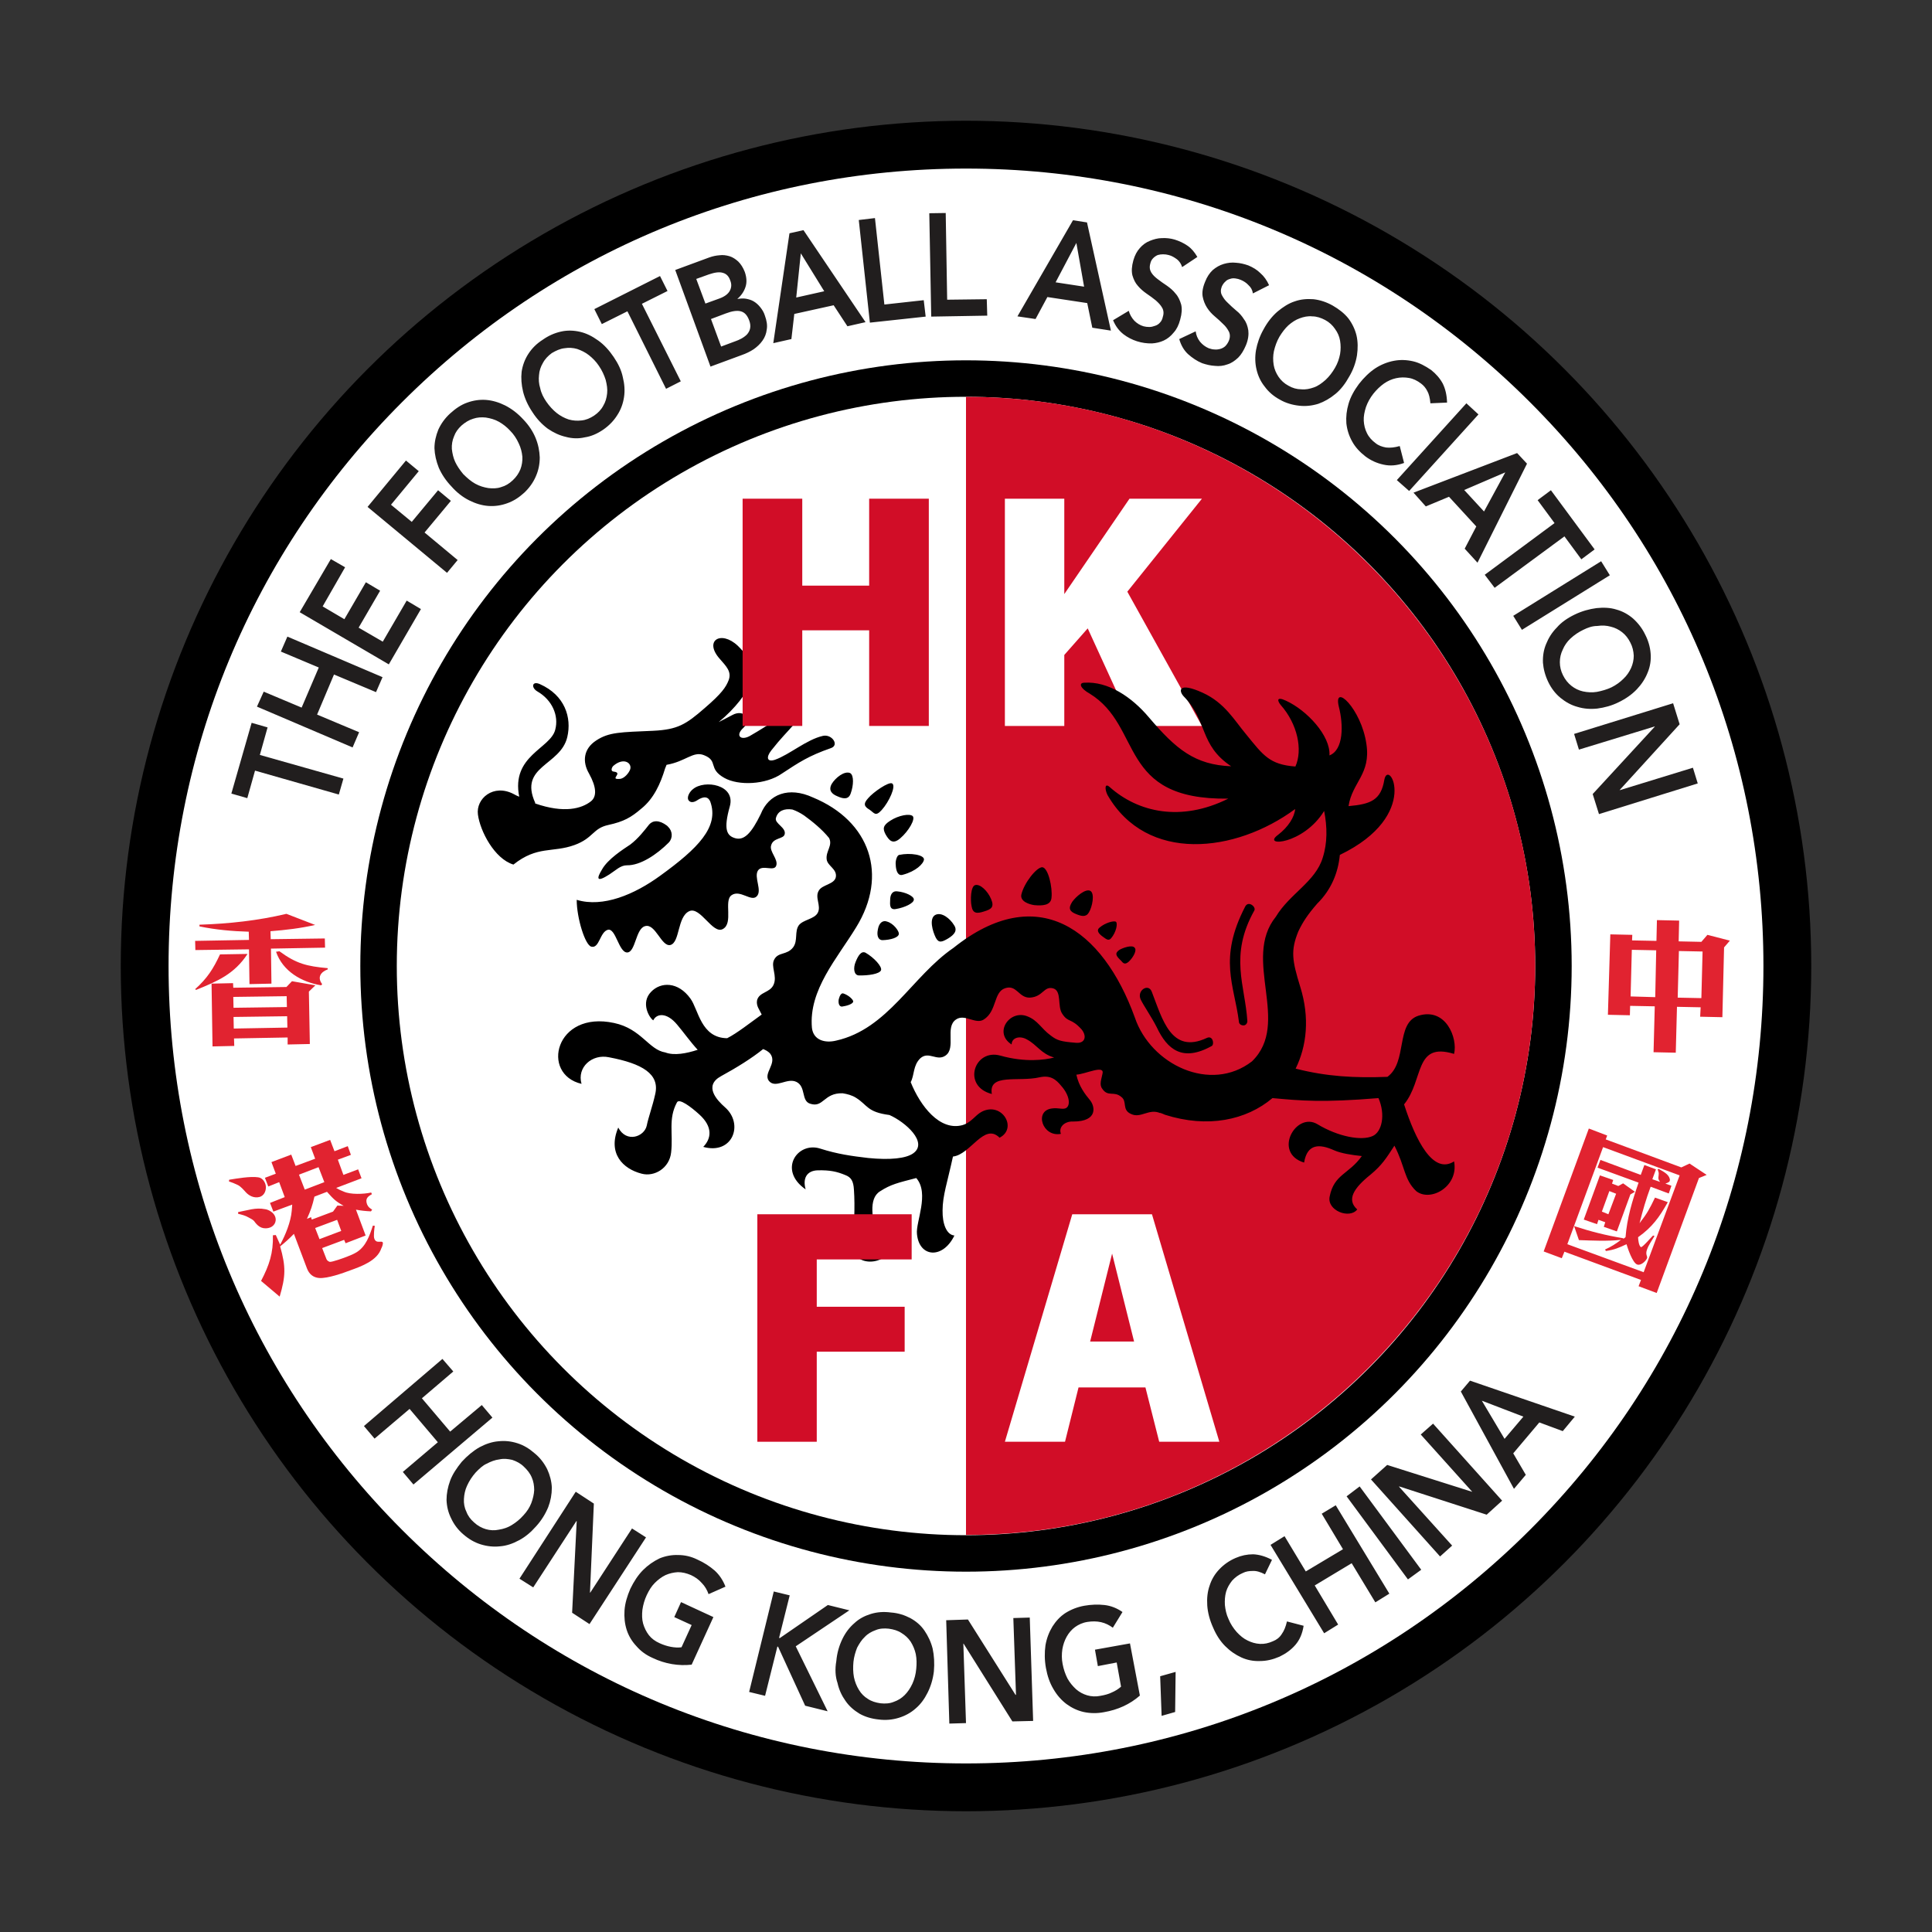
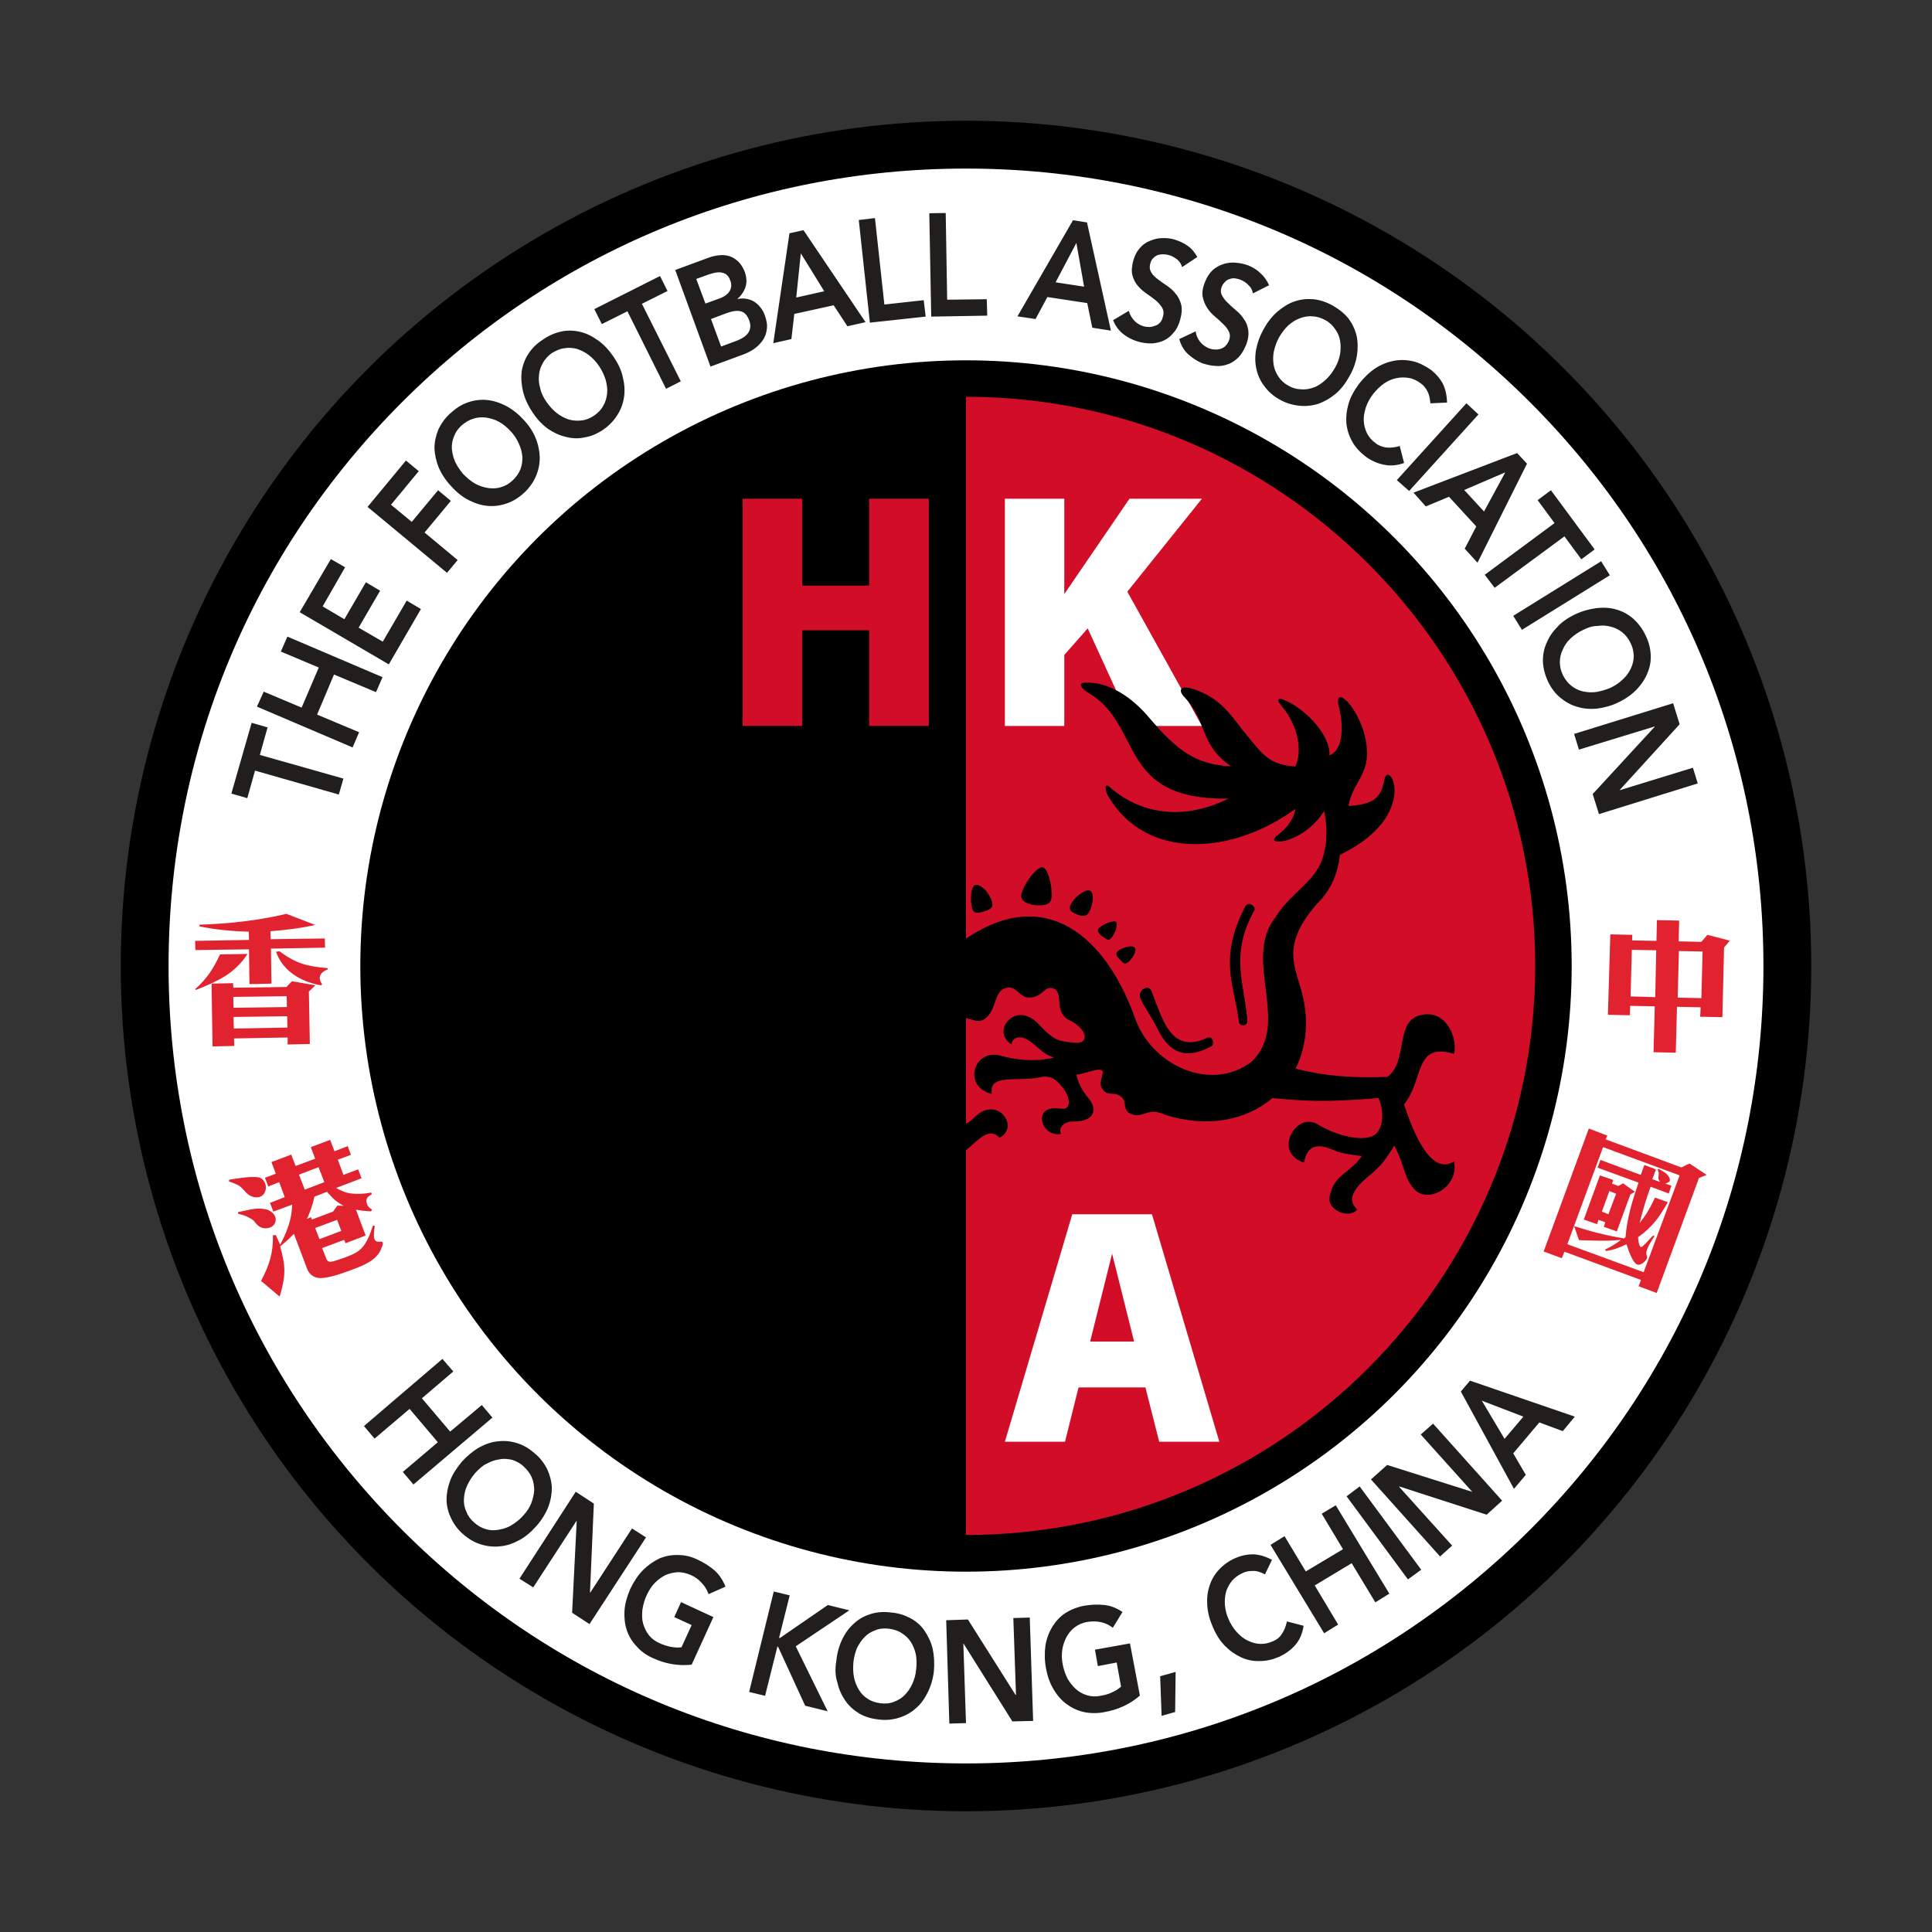
<svg xmlns="http://www.w3.org/2000/svg" version="1.1" x="0px" y="0px" viewBox="0 0 800 800" style="enable-background:new 0 0 800 800;" xml:space="preserve">
  <rect x="0" y="0" width="800" height="800" fill="#333333" stroke="none" />
  <style type="text/css">
	.st0{fill:#FFFFFF;}
	.st1{fill:#D10D27;}
	.st2{fill:#211E1E;}
	.st3{fill:#E12330;}
</style>
  <g>
    <g>
      <circle cx="400" cy="400" r="350" />
      <path class="st0" d="M400,730.2c-88.2,0-171.1-34.3-233.5-96.7C104.2,571.1,69.8,488.2,69.8,400c0-88.2,34.3-171.1,96.7-233.5    S311.8,69.8,400,69.8c88.2,0,171.1,34.3,233.5,96.7c62.4,62.4,96.7,145.3,96.7,233.5c0,88.2-34.3,171.1-96.7,233.5    C571.1,695.8,488.2,730.2,400,730.2z" />
      <circle cx="400" cy="400" r="250.8" />
-       <circle class="st0" cx="400" cy="400" r="235.7" />
      <path class="st1" d="M400,164.3v471.3c129.9,0,235.7-105.7,235.7-235.7C635.7,270.1,529.9,164.3,400,164.3z" />
    </g>
    <g>
      <path class="st2" d="M692.8,291.2l2.7,8.7l-24.8,27.2v0.1l30.3-9.3l2,6.5l-40.9,12.7l-2.6-8.3l25.7-27.9v-0.1l-31.4,9.6l-2-6.5    L692.8,291.2z M655.6,260.8c-1.9,0.9-3.7,2.1-5.3,3.6c-1.4,1.3-2.5,2.9-3.2,4.6c-0.8,1.6-1.2,3.4-1.2,5.2c0,1.8,0.4,3.6,1.3,5.4    c0.9,1.8,2,3.2,3.5,4.4c1.4,1.1,3,1.9,4.8,2.3c1.9,0.4,3.8,0.5,5.7,0.2c2.1-0.4,4.2-1,6.1-1.9c1.8-0.9,3.5-2.1,4.9-3.5    c1.4-1.3,2.4-2.8,3.2-4.5c0.7-1.6,1.1-3.3,1.1-5.1c-0.1-1.9-0.5-3.7-1.4-5.4c-0.9-1.8-2-3.2-3.4-4.3c-1.4-1.1-3-1.9-4.7-2.3    c-1.8-0.5-3.6-0.6-5.6-0.3C659.3,259.2,657.4,259.9,655.6,260.8 M652,254.5c3.1-1.5,6.1-2.3,9.1-2.7c2.9-0.3,5.7-0.2,8.2,0.6    c2.6,0.7,4.9,2,6.9,3.7c2.1,1.9,3.8,4.1,5,6.6c1.3,2.5,2.1,5.2,2.3,8c0.2,2.6-0.2,5.3-1.2,7.7c-1,2.6-2.6,5-4.5,7    c-2,2.1-4.5,3.9-7.6,5.4c-2.8,1.4-5.8,2.2-8.8,2.6c-2.9,0.3-5.6,0.1-8.2-0.7c-2.6-0.7-4.9-2-7-3.7c-2.2-1.8-3.9-4.1-5.1-6.6    c-1.3-2.7-2-5.4-2.2-8c-0.1-2.8,0.3-5.3,1.3-7.7c1-2.5,2.4-4.8,4.5-6.9C646.4,257.8,648.9,256,652,254.5 M663,232.4l3.6,5.8    l-36.4,22.6l-3.6-5.8L663,232.4z M643.7,216.6l-7-9.5l5.5-4.1l18.1,24.5l-5.5,4.1l-7-9.5l-28.9,21.3l-4.1-5.4L643.7,216.6z     M614.5,211.8l8.8-16.2l-17,7.3L614.5,211.8z M628.2,187.6l4.1,4.4l-20.5,41l-5.3-5.8l4.8-9.2l-11.3-12.3l-9.6,4l-5.1-5.7    L628.2,187.6z M607.2,167l5,4.6l-28.7,31.7l-5.1-4.5L607.2,167z M592.3,167c-0.2-2.2-0.6-3.9-1.3-5.1c-0.6-1.2-1.5-2.3-2.6-3.1    c-1.6-1.2-3.2-2-5-2.3c-1.7-0.3-3.5-0.3-5.3,0.1c-1.8,0.4-3.4,1.1-5,2.2c-1.7,1.2-3.1,2.6-4.4,4.2c-1.4,1.8-2.4,3.6-3.1,5.6    c-0.6,1.9-1,3.8-0.9,5.6s0.5,3.5,1.3,5.1c0.8,1.7,2.1,3.1,3.6,4.2c1.2,1,2.7,1.5,4.3,1.8c1.7,0.2,3.6,0,5.7-0.6l1.8,7    c-3,1.1-5.8,1.3-8.5,0.7c-2.8-0.6-5.2-1.7-7.5-3.4c-2.3-1.8-4.2-3.8-5.5-6.2c-1.3-2.3-2.1-4.8-2.4-7.5c-0.2-2.7,0.1-5.4,0.9-8.1    c0.8-2.8,2.3-5.5,4.3-8.2c2.1-2.7,4.4-4.9,6.8-6.5c2.3-1.5,5-2.6,7.7-3.1c2.6-0.5,5.3-0.4,7.9,0.2c2.6,0.6,5,1.9,7.5,3.6    c2,1.6,3.6,3.4,4.8,5.6c1.1,2.2,1.7,4.8,1.8,7.9L592.3,167z M529.8,139.4c-1.1,1.9-1.8,3.9-2.3,6c-0.4,1.9-0.4,3.8-0.1,5.7    c0.3,1.8,1,3.4,2,4.9s2.4,2.8,4.1,3.7c1.7,1,3.5,1.5,5.3,1.5c1.8,0.2,3.6-0.2,5.3-0.8s3.2-1.7,4.8-3.1c1.5-1.4,2.8-3.1,3.9-5    s1.7-3.7,2.1-5.7c0.3-1.8,0.3-3.7,0-5.5s-1-3.4-2.1-4.9c-1-1.5-2.4-2.8-4.1-3.7c-1.7-0.9-3.5-1.5-5.3-1.5    c-1.8-0.2-3.6,0.2-5.2,0.8c-1.7,0.6-3.2,1.6-4.7,2.9C532.1,136,530.9,137.6,529.8,139.4 M523.2,136.4c1.6-3,3.6-5.5,5.8-7.4    c2.3-1.9,4.6-3.4,7.1-4.2c2.5-0.9,5.1-1.1,7.8-0.9c2.7,0.3,5.4,1.2,7.9,2.6c2.6,1.5,4.8,3.2,6.5,5.3c1.6,2.1,2.8,4.6,3.4,7.1    c0.6,2.6,0.6,5.4,0.2,8.2c-0.5,3.1-1.6,6.1-3.2,8.8c-1.6,2.9-3.5,5.4-5.7,7.2c-2.3,1.9-4.6,3.2-7.1,4.1c-2.6,0.8-5.2,1.1-7.9,0.8    c-2.8-0.3-5.6-1.1-8-2.5c-2.6-1.4-4.7-3.2-6.3-5.4c-1.7-2.1-2.8-4.5-3.4-7.1c-0.6-2.5-0.7-5.3-0.2-8.1    C520.6,142.2,521.6,139.2,523.2,136.4 M518.8,121.5c-0.2-1.4-0.8-2.5-1.8-3.4c-0.9-1-2-1.7-3.2-2.2c-0.7-0.3-1.4-0.5-2.2-0.6    c-0.8-0.1-1.5-0.1-2.3,0.2c-0.7,0.2-1.4,0.5-1.9,1.1c-0.6,0.5-1.1,1.2-1.5,2.1c-0.5,1.3-0.5,2.5,0.1,3.6c0.6,1.1,1.3,2.1,2.4,3.1    c1.1,1.1,2.2,2.1,3.5,3.2c1.3,1,2.4,2.3,3.2,3.6c1,1.3,1.5,2.8,1.8,4.6c0.2,1.7,0,3.8-1,6.2c-0.9,2.1-1.9,3.8-3.2,5.1    c-1.4,1.3-2.8,2.3-4.5,2.8c-1.6,0.6-3.4,0.8-5.1,0.6c-1.8-0.1-3.5-0.5-5.3-1.1c-2.2-0.9-4.1-2.2-5.9-3.8c-1.7-1.6-2.9-3.7-3.6-6.2    l6.8-3.2c0.2,1.6,0.8,3,1.8,4.3c1,1.2,2.2,2.1,3.6,2.7c0.7,0.2,1.5,0.5,2.3,0.5c0.8,0.1,1.6,0,2.4-0.2c0.8-0.2,1.5-0.6,2.1-1.1    c0.6-0.6,1.1-1.3,1.5-2.2c0.6-1.4,0.6-2.7,0.1-3.8c-0.6-1.2-1.4-2.3-2.4-3.2c-1.1-1.1-2.3-2.2-3.5-3.2s-2.3-2.2-3.2-3.6    c-0.9-1.4-1.5-3-1.8-4.6c-0.3-1.7,0-3.7,1-6.1c0.8-2.1,1.9-3.7,3.2-4.9c1.3-1.1,2.8-2,4.5-2.5c1.7-0.5,3.4-0.7,5.1-0.5    c1.7,0.1,3.4,0.5,5.1,1.1c1.9,0.8,3.6,1.8,5,3.2c1.5,1.3,2.7,3,3.6,5L518.8,121.5z M489.5,110.6c-0.4-1.3-1.1-2.4-2.1-3.2    c-1.1-0.8-2.2-1.5-3.5-1.8c-0.7-0.2-1.5-0.3-2.3-0.3s-1.5,0.1-2.2,0.3c-0.7,0.3-1.3,0.7-1.9,1.3s-1,1.3-1.2,2.3    c-0.4,1.4-0.2,2.6,0.4,3.6s1.5,1.9,2.7,2.8c1.2,0.9,2.4,1.8,3.8,2.7c1.4,1,2.6,2,3.6,3.3c1.1,1.2,1.8,2.8,2.3,4.5    c0.4,1.7,0.3,3.7-0.4,6.2c-0.6,2.3-1.5,4.1-2.7,5.4c-1.2,1.5-2.6,2.6-4.1,3.3s-3.2,1.1-4.9,1.2c-4.2,0.1-8.4-1.2-11.8-3.8    c-1.9-1.5-3.3-3.4-4.3-5.8l6.5-3.9c0.4,1.5,1.2,2.9,2.3,4.1c1.1,1.1,2.4,1.9,3.8,2.3c0.8,0.2,1.5,0.3,2.4,0.3    c0.8,0,1.6-0.2,2.4-0.5c0.7-0.2,1.5-0.7,2-1.3c0.6-0.6,1-1.4,1.2-2.4c0.5-1.5,0.3-2.8-0.3-3.8c-0.6-1.1-1.5-2-2.6-3    c-1.2-1-2.5-1.9-3.8-2.8c-1.3-0.9-2.6-2-3.6-3.2c-1.1-1.2-1.8-2.7-2.3-4.4c-0.4-1.7-0.3-3.7,0.4-6.2c0.6-2.1,1.5-3.8,2.7-5.1    c1.1-1.3,2.6-2.4,4.2-3c1.5-0.6,3.2-1.1,4.9-1.1c1.8-0.1,3.6,0.1,5.3,0.6c1.9,0.6,3.7,1.4,5.4,2.6c1.6,1.1,2.9,2.7,4,4.6    L489.5,110.6z M448.9,118.7l-3.2-18.1l-8.6,16.3L448.9,118.7z M444.3,91.2l5.8,0.9l9.9,44.8l-7.7-1.2l-2.1-10.2l-16.5-2.5    l-4.9,9.1l-7.5-1.1L444.3,91.2z M384.8,88.3l6.8-0.1l0.6,35.9l16.4-0.2l0.2,6.8l-23.2,0.4L384.8,88.3z M355.6,91.1l6.7-0.8    l3.9,35.8l16.3-1.8l0.8,6.8l-23.1,2.5L355.6,91.1z M341.3,120.6l-9.7-15.7l-1.9,18.3L341.3,120.6z M326.9,96.6l5.8-1.3l25.7,38.1    l-7.5,1.7l-5.7-8.7l-16.3,3.6l-1.2,10.4l-7.5,1.7L326.9,96.6z M298.6,143.5l5.9-2.2c0.8-0.3,1.6-0.6,2.5-1.1    c0.9-0.5,1.7-1.1,2.3-1.7c0.6-0.7,1.1-1.5,1.3-2.5c0.2-1,0.1-2.1-0.4-3.4c-0.8-2.1-1.9-3.3-3.5-3.7c-1.5-0.4-3.6-0.1-6.2,0.9    l-6.1,2.3L298.6,143.5z M292.1,125.7l5.8-2.1c2.2-0.8,3.6-1.9,4.3-3.2c0.7-1.3,0.8-2.7,0.2-4.2c-0.6-1.8-1.6-2.8-3-3.2    c-1.5-0.5-3.4-0.2-5.8,0.6l-5.3,1.9L292.1,125.7z M279.6,111.8l14.1-5.2c1.4-0.5,2.8-0.8,4.2-0.9c1.5-0.2,2.8,0,4.2,0.4    c1.3,0.4,2.5,1.2,3.6,2.2c1.1,1.1,2,2.5,2.7,4.3c0.8,2.3,0.9,4.4,0.3,6.2c-0.6,1.9-1.8,3.6-3.3,4.9v0.1c1.1-0.2,2.4-0.3,3.5-0.1    c1.1,0.2,2.2,0.5,3.2,1.1c1,0.6,1.9,1.4,2.7,2.4c0.8,1,1.5,2.1,1.9,3.4c0.8,2.2,1.1,4.1,0.8,5.8c-0.2,1.8-0.8,3.3-1.8,4.7    c-1,1.4-2.2,2.5-3.6,3.5c-1.5,1-3.2,1.8-4.9,2.4l-13,4.8L279.6,111.8z M259.8,128.9l-10.6,5.3l-3.1-6.2l27.2-13.7l3.1,6.2    l-10.6,5.3l16.1,32.1l-6.1,3.1L259.8,128.9z M226.2,166.3c1.3,1.9,2.8,3.5,4.3,4.7c1.5,1.2,3.2,2.1,5,2.7c1.8,0.5,3.5,0.6,5.3,0.4    c1.9-0.2,3.5-0.9,5.2-2c1.6-1.1,2.9-2.4,3.8-4.1c0.9-1.5,1.4-3.2,1.6-5.1c0.2-1.8-0.1-3.6-0.6-5.6c-0.6-1.9-1.5-3.9-2.8-5.8    c-1.2-1.8-2.6-3.2-4.1-4.4c-1.5-1.2-3.2-2-4.9-2.6c-1.7-0.5-3.5-0.6-5.3-0.3c-1.8,0.2-3.5,1-5.2,2c-1.5,1.1-2.8,2.4-3.7,4.1    c-0.9,1.5-1.5,3.3-1.6,5c-0.2,1.8-0.1,3.6,0.5,5.5C224.1,162.8,225.1,164.7,226.2,166.3 M220.5,170.7c-1.9-2.8-3.2-5.7-3.9-8.5    c-0.7-2.9-0.9-5.7-0.6-8.3c0.4-2.6,1.3-5.1,2.8-7.4c1.5-2.3,3.4-4.2,5.9-5.8c2.4-1.7,4.9-2.8,7.6-3.4c2.6-0.6,5.3-0.5,7.9,0.1    c2.6,0.6,5,1.8,7.5,3.6c2.4,1.7,4.5,4,6.4,6.8c1.9,2.8,3.2,5.5,3.8,8.4c0.7,2.8,0.9,5.6,0.5,8.2c-0.4,2.7-1.3,5.2-2.8,7.5    c-1.5,2.4-3.5,4.4-5.8,6c-2.5,1.7-5,2.8-7.7,3.2c-2.6,0.6-5.2,0.5-7.8-0.2c-2.6-0.6-5-1.7-7.5-3.4    C224.4,175.7,222.3,173.5,220.5,170.7 M191.8,196.3c1.6,1.6,3.2,3,5,4c1.8,1,3.6,1.5,5.4,1.8c1.8,0.2,3.6,0.2,5.3-0.4    c1.8-0.5,3.3-1.4,4.8-2.8c1.5-1.4,2.5-2.9,3.2-4.6c0.6-1.6,0.9-3.4,0.8-5.2c-0.2-1.9-0.6-3.6-1.5-5.5c-0.9-2-2.1-3.8-3.6-5.3    c-1.4-1.5-2.9-2.7-4.7-3.7c-1.6-0.9-3.4-1.4-5.3-1.7c-1.8-0.2-3.6-0.1-5.3,0.5c-1.7,0.5-3.3,1.5-4.8,2.8c-1.5,1.4-2.5,2.8-3.1,4.5    c-0.7,1.6-1,3.4-0.9,5.2c0.2,1.8,0.6,3.7,1.4,5.4C189.3,193,190.4,194.6,191.8,196.3 M187,201.5c-2.4-2.5-4.1-5.1-5.3-7.8    c-1.1-2.8-1.7-5.4-1.8-8.1c0-2.7,0.6-5.2,1.6-7.7c1.1-2.4,2.7-4.7,4.9-6.7s4.5-3.6,7.1-4.5c2.5-0.9,5.1-1.3,7.8-1.1    c2.6,0.2,5.3,1,7.9,2.3c2.7,1.4,5.1,3.2,7.5,5.8c2.3,2.4,4,5,5.1,7.7c1.1,2.7,1.6,5.4,1.7,8c0,2.7-0.5,5.3-1.6,7.8    c-1.1,2.6-2.8,4.9-4.8,6.8c-2.2,2-4.5,3.5-7.1,4.4c-2.5,0.9-5.1,1.3-7.8,1.1c-2.7-0.2-5.3-1-7.9-2.3S189.2,204,187,201.5     M152.2,209.9l15.9-19.2l5.3,4.4L161.9,209l8.6,7.1l10.9-13.1l5.3,4.4l-10.9,13.1l13.7,11.4l-4.4,5.3L152.2,209.9z M124.1,253.5    l12.9-22l5.9,3.4l-9.3,16.2l9,5.3l8.9-15.3l5.9,3.5l-8.9,15.3l10,5.8l9.9-17l5.9,3.5L161,275.1L124.1,253.5z M106.4,292.6l2.8-6.2    l15.7,6.6l7.1-16.6l-15.7-6.6l2.7-6.2l39.4,16.8l-2.7,6.2l-17.4-7.3l-7,16.6l17.4,7.3l-2.7,6.3L106.4,292.6z M105.6,319.1    l-3.2,11.4l-6.6-1.9l8.4-29.3l6.6,1.9l-3.2,11.4l34.6,9.8l-1.9,6.6L105.6,319.1z" />
      <path class="st2" d="M630.8,586.6l-17.2-6.6l9.4,15.8L630.8,586.6z M604.9,576.2l3.8-4.5l43.4,14.9l-5,6l-9.7-3.6l-10.8,12.8    l5.2,8.9l-4.9,5.8L604.9,576.2z M567.7,612.6l6.7-6l35.1,11.1h0.1l-21.3-23.7l5.1-4.5l28.6,31.9l-6.4,5.8l-36.2-11.7l-0.1,0.1    l22,24.4l-5,4.5L567.7,612.6z M557.6,619.6l5.4-4.1l25.5,34.5l-5.5,4L557.6,619.6z M526.1,639.7l5.8-3.6l8.8,14.6l15.4-9.2    l-8.8-14.7l5.8-3.5l22.2,36.6l-5.8,3.6l-9.8-16.2l-15.3,9.2l9.7,16.2l-5.8,3.6L526.1,639.7z M523.8,651.9c-1.9-1-3.6-1.5-5.1-1.4    c-1.5,0-2.8,0.2-4,0.8c-1.9,0.8-3.3,1.9-4.5,3.2c-1.1,1.4-2,2.9-2.5,4.6c-0.5,1.8-0.6,3.6-0.5,5.5c0.2,1.9,0.6,3.9,1.5,5.8    c0.8,2,2,3.8,3.4,5.4c1.4,1.5,2.8,2.7,4.5,3.5c1.6,0.8,3.3,1.3,5.1,1.4c1.9,0.1,3.6-0.3,5.4-1.1c1.5-0.6,2.7-1.5,3.6-2.9    c1-1.4,1.7-3.1,2.2-5.3l6.9,1.8c-0.5,3.2-1.6,5.8-3.4,7.9c-1.8,2.1-4.1,3.7-6.6,4.9c-2.8,1.2-5.4,1.8-8.1,1.8    c-2.7,0.1-5.3-0.4-7.7-1.5c-2.4-1.1-4.6-2.6-6.7-4.7c-2-2-3.7-4.6-5-7.7c-1.4-3.1-2.2-6.2-2.4-9.1c-0.2-3,0.1-5.8,1-8.3    c0.8-2.5,2.1-4.7,4-6.7c1.9-2,4.2-3.6,6.8-4.7c2.3-1,4.7-1.5,7.2-1.5c2.4,0.1,5,0.8,7.8,2.3L523.8,651.9z M480.4,694.1l6.4-1.8    l-0.2,16.6l-5.6,1.6L480.4,694.1z M472,702.1c-4.1,3.6-9.1,5.9-15,6.9c-2.7,0.5-5.5,0.5-8.3-0.1c-2.6-0.6-4.9-1.7-7.1-3.3    c-2.1-1.6-3.9-3.6-5.4-6.2c-1.5-2.5-2.5-5.4-3.1-8.7c-0.6-3.3-0.6-6.5-0.2-9.4c0.5-2.9,1.5-5.5,2.9-7.8c1.4-2.2,3.2-4.2,5.4-5.6    c2.4-1.5,5-2.5,7.8-3c2.8-0.5,5.7-0.6,8.3-0.3c2.7,0.3,5.2,1.3,7.5,2.9l-4,6.5c-1.5-1.1-3.1-1.9-4.9-2.3s-3.7-0.4-5.6-0.1    c-2,0.3-3.7,1.1-5.1,2.1c-1.4,1-2.6,2.4-3.5,4s-1.5,3.4-1.8,5.2c-0.3,2-0.3,4.1,0.1,6.1c0.4,2.2,1.1,4.2,2,6    c1,1.8,2.2,3.2,3.6,4.5c1.4,1.2,2.9,2,4.6,2.5c1.7,0.5,3.6,0.6,5.5,0.2c1.7-0.3,3.3-0.7,4.7-1.4c1.4-0.6,2.7-1.4,3.8-2.4l-1.8-10    l-7.8,1.5l-1.2-6.8l14.5-2.6L472,702.1z M391.8,670.9l9-0.3l19.7,31.2h0.2l-1.1-31.8l6.8-0.2l1.4,42.8l-8.6,0.2L399,680.6h-0.1    l1.1,32.9l-6.9,0.2L391.8,670.9z M353.4,688.1c-0.2,2.1-0.2,4.3,0.2,6.4c0.4,1.9,1.1,3.7,2.1,5.3c0.9,1.5,2.2,2.8,3.7,3.7    c1.5,1,3.2,1.5,5.2,1.8c2,0.2,3.8,0.1,5.5-0.6c1.7-0.6,3.2-1.5,4.5-2.8c1.3-1.3,2.3-2.8,3.2-4.7c0.9-2,1.4-4,1.6-6.2    c0.2-2,0.2-4.1-0.2-6.1c-0.4-1.8-1.1-3.5-2.1-5.1c-1-1.5-2.3-2.7-3.8-3.6c-1.5-1-3.2-1.5-5.3-1.8c-1.9-0.2-3.8-0.1-5.4,0.6    c-1.7,0.6-3.3,1.5-4.5,2.8c-1.3,1.2-2.3,2.8-3.2,4.5C354.2,684.1,353.6,686.1,353.4,688.1 M346.3,687.8c0.3-3.4,1.2-6.4,2.5-9.1    s3-4.9,5-6.6c1.9-1.8,4.2-3,6.8-3.8c2.6-0.8,5.4-1,8.3-0.6c3,0.2,5.7,1.1,8,2.3c2.4,1.3,4.4,3,5.9,5.2c1.5,2.2,2.7,4.7,3.4,7.5    c0.6,2.8,0.8,6,0.5,9.4c-0.4,3.3-1.3,6.2-2.6,8.8c-1.3,2.6-2.9,4.8-4.9,6.5c-2,1.8-4.4,3.1-7,3.9s-5.4,1.1-8.4,0.7    c-2.9-0.3-5.6-1.1-7.9-2.4c-2.3-1.4-4.3-3.1-5.8-5.3c-1.5-2.1-2.7-4.6-3.3-7.4C345.9,694.3,345.7,691.2,346.3,687.8 M320.4,659    l6.6,1.6l-4.4,17.6l0.3,0.1l19.9-13.7l8.9,2.2l-22.2,14.9l13.2,26.9l-9.3-2.3l-11.2-24.4l-0.3-0.1l-5.1,20.4l-6.6-1.6L320.4,659z     M286.4,689.3c-5.4,0.6-11-0.3-16.2-2.8c-2.7-1.2-4.9-2.8-6.7-4.9c-1.8-1.9-3.2-4.2-4-6.7s-1.1-5.2-0.9-8.1    c0.2-2.9,1.1-5.9,2.4-8.9c1.5-3.1,3.2-5.7,5.3-7.8c2-2,4.3-3.6,6.8-4.8c2.4-1,5.1-1.5,7.7-1.4c2.7,0,5.4,0.6,8,1.9    c2.7,1.2,5,2.7,7.1,4.5c2,1.8,3.5,4.1,4.5,6.7l-7,3.1c-0.6-1.7-1.5-3.3-2.8-4.6c-1.3-1.5-2.8-2.5-4.5-3.3    c-1.9-0.8-3.6-1.2-5.4-1.2c-1.8,0.1-3.5,0.5-5.1,1.2c-1.7,0.8-3.2,2-4.5,3.3c-1.4,1.4-2.4,3.1-3.3,5c-0.9,1.9-1.5,4-1.8,6.1    c-0.2,2-0.2,3.9,0.3,5.7c0.5,1.7,1.3,3.4,2.4,4.8c1.1,1.4,2.6,2.5,4.4,3.3c1.5,0.7,3.1,1.2,4.6,1.5c1.6,0.3,3.1,0.4,4.5,0.2    l4.2-9.2l-7.2-3.3l2.8-6.2l13.4,6.2L286.4,689.3z M238.4,617.7l7.5,4.9l-1.6,36.8l0.1,0.1l17.3-26.6l5.8,3.7l-23.4,35.9l-7.2-4.7    l1.9-37.9l-0.1-0.1l-17.9,27.5l-5.7-3.6L238.4,617.7z M196.9,609.8c-1.4,1.6-2.6,3.4-3.5,5.4c-0.8,1.7-1.2,3.6-1.3,5.5    c-0.1,1.8,0.2,3.6,1,5.2c0.6,1.7,1.7,3.2,3.2,4.5c1.5,1.4,3.2,2.3,4.9,2.8c1.7,0.5,3.6,0.6,5.4,0.2c1.9-0.3,3.7-0.9,5.3-1.9    c1.8-1.1,3.4-2.4,4.9-4.1c1.4-1.5,2.5-3.2,3.2-5c0.7-1.9,1.1-3.6,1.2-5.4c0-1.8-0.3-3.6-1-5.2c-0.7-1.7-1.9-3.2-3.3-4.5    c-1.3-1.3-3-2.2-4.8-2.8c-1.8-0.4-3.5-0.6-5.3-0.2c-1.8,0.2-3.6,0.9-5.3,1.8C199.9,606.8,198.4,608.2,196.9,609.8 M191.2,605.3    c2.3-2.5,4.7-4.5,7.3-6c2.6-1.4,5.3-2.3,7.9-2.5c2.7-0.3,5.3,0,7.8,0.8c2.6,0.8,4.9,2.2,7.2,4.2c2.2,1.8,3.9,4,5.2,6.6    c1.1,2.4,1.8,5,1.9,7.6c0,2.8-0.5,5.5-1.5,8.1c-1.2,2.9-2.9,5.6-5,7.9c-2.2,2.5-4.6,4.5-7.1,5.8c-2.6,1.4-5.2,2.3-7.9,2.5    c-2.6,0.3-5.3,0-7.9-0.8c-2.6-0.8-5-2.2-7.3-4.2c-2.1-1.8-3.8-4-5-6.6c-1.2-2.4-1.8-4.9-1.9-7.6c0-2.6,0.5-5.3,1.5-8    S189.1,607.9,191.2,605.3 M183.2,562.7l4.5,5.2L174.7,579l11.7,13.8l13.1-11l4.4,5.2l-32.7,27.7l-4.4-5.2l14.5-12.3l-11.7-13.8    l-14.5,12.3l-4.4-5.2L183.2,562.7z" />
    </g>
    <g>
      <path class="st3" d="M139.6,505.1l-9.1,3.4l1.8,4.6l9-3.4L139.6,505.1z M128.8,504l0.3,1l8.8-3.3l1.8-2.5l2.6,0.1    c-3.4-1.9-4.2-2.8-6.9-5.8l-5.2,2c-0.8,3.6-1.6,5.9-3.1,9.2L128.8,504z M134.3,489.5l-2.4-6.2l-8.1,3.1l2.4,6.2L134.3,489.5z     M113,511.5l1.2-0.1c0.6,1.4,1.2,2.6,1.8,4c2.2-4,4.4-9.4,4.8-14l0.2-2.6l-7.8,2.9l-1.4-3.6l6.1-2.4l-2.3-6.2l-4.5,1.8l-1.4-3.6    l4.5-1.7l-1.8-4.8l8.2-3.1l1.8,4.7l8.1-3l-1.8-4.8l8-3l1.8,4.7l5.5-2.1l1.3,3.6l-5.4,2l2.3,6.3l6.1-2.3l1.4,3.7l-10.5,4    c1,0.6,2,1.1,3.1,1.5c2.8,1.3,8.2,1.1,11.4,0.4l0.3,0.7c-1.9,1-2.8,2-2,4.2c0.5,1.2,1.1,1.5,2.1,2.2l-0.5,0.7    c-2.1-0.1-4.1-0.3-6.2-0.7l4,10.7l-8.3,3.2l-0.6-1.4l-9.1,3.4l1.6,4.1c0.2,0.7,0.6,1.3,1.5,1.6c0.9,0.2,6.1-1.7,7.1-2.1    c1.3-0.5,2.8-1.1,4.1-1.9c3.8-2.4,5.3-6.7,6.7-11l0.8,0.1c-0.2,0.9-0.6,4.4-0.2,5.3c0.8,2.3,3.1,0.6,3.5,1.6    c0.2,0.5-0.3,1.9-0.6,2.4c-1.7,5.1-8.1,7.4-12.8,9.1c-3.2,1.2-9.3,3.4-12.9,3.2c-2.5-0.2-4.2-1.6-5.1-4l-5.4-14.3    c-1.8,1.9-3.7,3.6-5.7,5.2c2.4,8.4,2.3,12.4-0.2,20.8l-7.7-6.5C111.5,523.9,113.2,518.8,113,511.5 M98.6,501.9    c3.9-0.7,7.2-2,11.2-1.2c1.5,0.2,3.5,1.4,4.1,3c0.9,2.3-0.6,4.4-2.8,4.8c-3,0.6-4.6-1.1-5.9-2.9c-0.6-0.7-1.5-1-2.3-1.5    c-1.4-0.8-2.7-1.1-4.3-1.5v-0.7H98.6z M94.9,488.5c3.1-0.5,8.8-1.5,12-1c1.9,0.2,3.2,2.3,3.2,4.1c0,2-1,3.5-2.5,4    c-2.4,0.7-4.5-0.5-5.8-1.9c-0.9-1-2.1-2.4-3.3-3c-1.2-0.6-2.5-1.1-3.7-1.5L94.9,488.5z M135.7,401.4c-3,1.1-4.4,3.4-2.3,6.1    L133,408c-8.1-1.3-15.9-5.8-18.7-13.9l1.4-0.2c7.1,5.2,11.4,6.2,20,7V401.4z M96.7,421.1l0.1,4.8l22.2-0.4l-0.1-4.7L96.7,421.1z     M118.7,412.5l-22.1,0.3l0.1,4.5l22.1-0.3L118.7,412.5z M96.5,407.1l0.1,1.9l22-0.3l2.3-2.4l9.7,1.7l-2.7,2.6l0.4,21.7l-9.2,0.2    v-2.9L96.9,430l0.1,3.1l-9,0.2l-0.4-26L96.5,407.1z M112.1,388.9l22.4-0.3l0.1,3.8l-22.4,0.4l0.2,14.5l-9.1,0.2l-0.2-14.4    l-22.2,0.3l-0.1-3.8l22.3-0.4l-0.1-3.4c-6.9-0.2-13.6-0.8-20.4-2.2v-0.7c12.2-0.4,24.2-1.7,36-4.5l11.9,4.6    c-6.2,1.4-12.2,2.1-18.5,2.6L112.1,388.9z M102.5,395c-5.5,8.4-12.5,11.3-21.3,14.9l-0.4-0.3c5-4.5,7.5-8.4,10.3-14.4L102.5,395z" />
      <path class="st3" d="M666,502.8l3.2-8.5l-2.8-1.1l-3.1,8.5L666,502.8z M668,488.6l-0.5,1.5l2.6,1l2-1.1l4.9,3.5l-1.9,1.1    l-5.6,15.3l-5.4-1.9l0.6-1.9l-2.8-1l-0.6,1.8l-5.5-1.9l6.7-18.3L668,488.6z M672,512.7l0.3,0.2l0.8-0.6c0.6-7.9,2.8-15.1,5.4-22.6    l-17-6.2l1.2-3.2l16.7,6.2l1.5-4.1l4.8,1.8l-1.5,4.1l3.2,1.1c-0.8-1.1-0.8-1.3-0.6-2.7c0-0.3,0.1-1,0-1.2l-0.4-1.3l0.4-0.2    c1.7,1,4.1,2.1,4.6,4.1c0.1,0.3,0.1,0.6,0,0.9c-0.2,0.6-1.3,0.9-1.8,1.1l2.5,0.9l-1.1,3.2l-7.5-2.8c-1.9,5.1-3.2,9.6-4.6,15.1    c3.1-4,4.1-5.8,6.4-10.6l5.3,1.9c-3.5,6.2-6.4,10.3-12.3,14.5c0,0.9,0.3,3.7,1.2,4.1c0.6,0.2,4.6-4.5,5-4.8l0.6,0.2    c-1.1,1.9-2.4,3.6-3.1,5.6c-0.8,2.1,0.3,2.8,0,3.6c-0.5,1.2-2.6,3.2-4.1,2.6c-1.9-0.7-3.9-6.7-4.4-8.4c-3.2,1.5-5,2.3-8.5,2.8    l-0.4-0.6c2.5-1.1,4.5-2.4,6.6-4c-5.8,0.6-11.6,0.3-17.4,0.1l-2-5.8C658.5,509.9,665.2,511.6,672,512.7 M680.6,526.8l14.9-40.1    L663.8,475L649,515.2L680.6,526.8z M665.5,470.2l-0.6,1.6l31.3,11.6l3.4-1.6l7.1,4.7l-3.2,1.3L686,535.4l-7.5-2.8l1-2.6    l-31.7-11.7l-1.1,2.7l-7.5-2.8l18.7-50.9L665.5,470.2z M704.5,413.3L705,394l-9.8-0.2l-0.5,19.3L704.5,413.3z M685.8,393.5    l-10.1-0.2l-0.5,19.3l10.2,0.3L685.8,393.5z M666.8,386.9l9.1,0.2l-0.1,2.3l10.1,0.2l0.2-8.6l9.2,0.2l-0.2,8.6l9.4,0.2l2.5-2.9    l9.3,2.4l-2.4,2.8l-0.7,28.9l-9.2-0.2l0.2-3.9l-9.8-0.2l-0.5,19l-9.2-0.2l0.5-19l-10.2-0.2l-0.1,3.9l-9.1-0.2L666.8,386.9z" />
    </g>
    <g>
      <polygon class="st0" points="497.7,206.5 467.7,206.5 440.7,246 440.7,206.5 416.1,206.5 416.1,300.6 440.7,300.6 440.7,271.2     450.4,260.2 468.9,300.6 497.7,300.6 466.8,245   " />
      <path class="st0" d="M480,597h24.9L477,502.8H444L416.1,597H441l5.6-22.5h27.7L480,597z M451.4,555.5l9.1-36.4l9.1,36.4H451.4z" />
    </g>
    <path d="M260.9,318.7c-0.6,1.5-2.3,3.5-4,3.8c-5.1,0.5,1.5-2.5-2.8-3c-1.4-0.1-0.8-1.8-0.1-2.4C258.3,313.4,261.9,316,260.9,318.7    M340.8,304.7c-6.8,1.5-13.9,7.8-19.9,9.9c-3.3,1.1-3.8-1-1.5-3.9c4-5.1,6.1-7,10.3-11.8c2.5-3-0.8-4.8-4-3.1   c-5,2.5-11.5,6.9-15.3,9c-3.8,2-6-0.3-2.6-3.4c3.8-3.5,0.3-8-4.6-5.3c-2,1.1-3.9,2-5.6,2.9c6.8-5.6,12-12.3,13.3-16.9   c1.1-3.9,1.1-8.4-5.4-14.7c-7-6.6-14.3-2.1-7.3,5.6c2.4,2.8,4.9,5.1,3.5,8.7c-1.1,2.8-2.8,5.4-9.9,11.5c-7.8,6.8-11.2,8.9-21.3,9.4   c-13.4,0.6-18.3,0.5-23.6,4c-5.4,3.5-5.8,8.9-3,13.7c3.1,5.6,3.3,9.5,0.8,11.5c-3.8,3-11,5.1-23.1,0.9v-0.3   c-6.9-15.3,10.5-15.3,13.3-27.2c1.9-8.1-1-17.3-11.3-21.9c-3.3-1.5-3.8,1.4-1.1,3c6.1,3.5,9,10,7.4,15.9   c-2,7.8-18.3,10.7-14.9,27.7c-0.8-0.3-1.4-0.6-2.3-1.1c-8.4-4.4-15.7,1.9-14.8,8.5c0.9,6.8,6.8,18.3,14.7,20.7   c9.9-7.9,16.2-4.8,25.3-8.1c7.9-2.9,7.5-6.9,14-8.3c6.4-1.4,9.4-3.1,13.7-6.8c5.1-4.1,7.9-10.3,9.8-16.6c0.3-0.6,0.4-1.1,0.6-1.5   c8-1.4,11-5.8,15.5-4c6.1,2.4,1.5,5.5,8.4,9.4c5.8,3.3,17.2,2.9,23.9-1.8c7-4.6,11-7.3,20.2-10.5   C347.7,308.6,344.5,303.9,340.8,304.7 M602.1,480.9c-8.7,5.6-15.9-8.7-20.7-23.6c8.3-10.2,4.1-26,20.7-20.9   c1.6-6.5-3.4-19.4-14.8-15.8c-9.5,3.1-4.4,19.2-12.8,25.3c-13.7,0.5-25-0.1-38-3.4c4.6-9.4,5.9-21.1,1.9-33.9   c-3.4-11-4-15-0.8-22.9c1.9-4,3.9-7,7.8-11.5c5.9-5.8,8.7-12.9,9.4-20.2c34-16.4,20.1-40.7,18.4-31c-1.4,8.3-5.6,10-14.8,10.8   c1.5-9.9,9.3-13.2,7.4-25.7c-2.1-14.7-13.9-25.7-11.4-15.4c1.9,7.4,2,17.8-3.9,20.1c0.5-8.1-9.3-18.7-18.1-22.7   c-3.9-1.8-3.5,0.1-2.1,1.8c7,7.9,9.2,18.6,6.1,25.5c-10.7-0.8-13.3-4.6-20.3-13.2c-4.9-5.8-8.9-13.2-18.2-17.4   c-10-4.5-9.9-0.8-7.8,1.5c10.2,10.5,6.4,20.1,19.7,29c-15-0.6-22.8-7-34.1-20.3c-7-8.3-16.8-15-26.8-14.3c-2.4,0.1-1.5,2.4,2.3,4.5   c22.3,13.7,11.4,44.1,57.4,43.5c-19.7,9.8-37.4,5.6-49.1-4.8c-2.1-1.9-2.1,0.9-0.9,3.3c16.2,28.2,52.9,24.1,77.7,5.8   c-0.3,3.3-2.8,7.4-7.1,10.7c-7,5.1,10.5,4.1,19.1-9.9c1.3,6.6,1.4,13.2-0.6,19.4c-3,9.9-13.7,14.9-19.4,24.4   c-14.2,17.6,6.5,44-9.9,59.9c-17.1,13.2-41.9,1.4-48.5-18.2c-13.3-36.7-40.4-56.5-75.1-28.8c-17.1,11.7-27.1,33.6-48.6,38.4   c-4.5,1.1-9.4-0.1-10-5.3c-1.4-15.7,10.5-28.8,18.3-41.6c13.4-21.7,5.8-44-17.9-53.8c-10-4.6-18.3-1.4-21.6,6.9   c-3.8,7.8-6.8,11-10.5,10c-3.6-1-5-3.6-2.3-13.2c2.5-9-10.5-11.2-15.3-7.1c-1.3,1-2.5,3.1-1.9,4.4c0.8,1.4,2.4,1,3.5,0.3   c3.1-2.1,4.8-1.5,5.6,0.4c3.8,10.5-5.1,19.4-20.7,30.7c-10.7,7.8-23.7,13.3-34.6,10c0,7.5,3.5,18.9,6.1,19.4c3.3,0.8,3.5-6.1,6.8-7   c3.3-0.8,4.5,9.4,8,9.4c3.5-0.1,3.5-9.9,7.4-10.9c4.3-1.3,6.8,8.7,10.5,7.8c4-1.1,2.8-11.7,7.8-14c4.6-2.1,9.7,9.7,13.9,7.4   c4.5-2.4,0.3-11.7,3.6-14c3.5-2.5,8.1,2.8,10.4,0.5c2.5-2.4-1.3-8,0.6-10.8c1.8-2.5,6.6,0.6,7.5-1.9c1-2.6-2.9-5.9-2.1-8.4   c0.8-3.3,5.1-2.6,5.6-4.6c0.8-2.8-4.3-4.5-3.6-6.8c0.8-3,3.5-4,6.8-3.5c1.5,0.5,3.3,1.4,4.9,2.5c3.3,2.4,7.3,5.6,10.3,9.3   c1.6,3.1-1.4,5.4-1,8.8c0.3,2.8,4.4,4,3.8,7.4c-0.6,3-5.6,3.1-7,5.5c-1.9,2.9,1.1,6.3-0.5,9.3c-1.4,2.6-6,2.8-7.8,5.1   c-1.9,2.6-0.3,6.4-2.4,9.2c-2.6,3.3-6.1,1.8-7.8,5c-1.6,2.9,1.4,6.8-0.3,10.5c-1.5,3.3-5.8,2.9-6.8,6.3c-0.5,2.4,1,4,1.9,6   c-4.6,3.3-10.3,7.8-14.3,9.8c-10.9-0.1-11.9-11.9-15.2-16.4c-5.1-7.1-12.3-7-16.3-2.8c-4.4,4.5-0.8,10.7,0.9,11.8   c1.4-2.9,5.6-3.4,9.9,1.8c2.4,2.8,5.6,7.3,8.5,10.4c-4.6,1.5-9.7,2.5-13.4,1.1c-6.9-1.1-9.9-9.8-21.2-12.2   c-24.4-5.3-30.6,21.2-13.5,25.2c-2-6.9,4.4-12.5,11.4-11c13.7,2.6,21.1,6.9,19.1,15.3c-1.1,5-2.8,9.5-3.5,13   c-1,4.6-8.4,7.3-11.8,0.8c-4.5,10.7,1.9,17.1,9.7,19.1c5.3,1.4,11.5-2.3,12.2-8.8c0.9-7.9-1.3-13.8,2.4-20.7c0.9-1.9,5.9,1.9,9.3,5   c5.6,5.1,5,9.9,1.6,13.4c12.2,3.4,16.9-9.5,9-16.4c-3.3-2.9-9-8.9-1.6-12.9c6.4-3.5,12.7-7.4,17.4-11.2c1,0.4,2.1,0.9,3,2   c2.9,4-3.1,8-0.6,11.2c2.8,3.3,7.5-1.5,11.4,0.4c4,2,1.9,7.8,5.6,9c5.6,1.9,5.6-4.5,13.5-4.3c1.9,0.3,3.9,0.8,5.6,1.9   c4.8,3,4.5,5.9,13.8,7.1c6.6,2.9,16.2,11.4,9.8,15.9c-3,2.1-9.5,2.8-18.6,1.9c-6.8-0.8-12.7-1.6-19.9-3.9c-9.4-3-17.6,8.9-6,16.9   c-1.3-4.5,0.4-7.8,5.1-7.9c5-0.1,7.8,0.5,11.4,2c2.3,0.9,3.3,2.4,3.5,6.1c0.5,7,0,16-0.5,22.3c-0.9,9.9,14.7,10,17.2-0.5   c-3.6,1.6-6.4,1.1-7.3-2.6c-1.6-6.8-3.6-15.5,1.4-18.6c4.5-2.9,7.3-3.5,15-5.5c5.6,6.4-0.3,18.3,0.3,23.2   c0.9,9.7,10.7,10.5,15.5,0.6c-3.3-0.3-5-4.9-4.9-10.4c0-6.1,2-11.7,4.3-22.3c7.3-0.8,12.9-14.2,19.3-7.8c7.6-3.9,1-15-7.3-10.8   c-2.9,1.5-4.3,4.5-8.1,5.6c-9.4,2.5-17.4-7.9-21.4-17.8c1.6-3,0.9-6.9,4-9.9c3.5-3.1,6.8,1.4,10.4-1.1c4.5-3.1-0.3-11.7,4.3-14.9   c3.6-2.6,8.1,2.1,11.5,0c5.6-3.5,4-11.4,8.9-13c4.8-1.6,5.6,4,10.2,3.9c5.6-0.3,5.8-5,9.8-3.8c3.5,1.1,1.6,7.4,3.6,10.4   c2.6,4,3.6,1.6,8.1,6.6c2.3,2.9,1.3,5.8-2.3,5.5c-6.4-0.5-7.9-1-10.5-3c-4-2.9-5.3-6.3-9.8-8c-7.3-2.8-14,6.9-6.4,11.7   c0-2.8,3.3-3.8,6.3-2.1c4.3,2.3,5.8,5.9,11.3,7.5c-3.9,1-12,2.1-22.3-0.8c-10.8-3-16,12.7-3.5,15.9c-1.5-8.7,11-4.9,19.7-6.9   c4.5-1,6.8,0.8,9,3.5c3.6,4,4,8.3,1.9,9.3c-1.5,0.6-3-0.3-5.8,0.1c-7.4,1-3.8,12,3.8,10.5c-1.1-2.8,1.6-5.3,5.1-5.1   c10.4,0,9-6.4,6.9-8.9c-2-2.4-4.6-5.8-5.6-10.5c4-0.3,11.9-4.3,10.8-0.3c-0.4,2.1-1.4,4.4-0.1,6.1c2.4,3.6,4.8,0.8,7.9,3.4   c2.6,1.9,0.1,5.4,4.1,7.1c4,1.9,7.3-2.4,12-0.4v-0.1c0.8,0.3,1.4,0.5,2,0.8c17.6,5.6,33.6,2.3,44.5-6.9c12,1.1,20.7,1.9,43.9,0   c3,7,1.4,14-2.4,15.7c-4.6,2.1-14.3,0.3-22.9-4.9c-8.9-5.3-18.6,11.9-5.5,15.9c1.3-7.9,6.4-7.8,12.4-5.1c2.9,1.3,7.6,2,11.5,2.4   c-5.3,7.5-11.5,7.5-13.3,16.7c-1.3,5.9,8.3,9.5,11.4,5.4c-4.5-4-1.5-8.8,5.5-14.4c4.8-4,6.5-6.8,9.9-12c4.5,8.7,3.9,13.9,9,18.8   C592.3,497.9,604.1,491.3,602.1,480.9 M347.3,413.8c-0.3,1.8,0.3,3.1,1.4,3c2.1-0.3,4.5-1.1,4.6-2.1c0-0.8-1.9-2.6-4-3.3   C348.4,411,347.7,412.2,347.3,413.8 M355.6,403.9c4,0.1,8.5-0.6,9.2-2.1c0.6-1.5-2.9-5.3-6.4-7.3c-1.8-0.9-3.1,1.3-4.1,3.8   C353.2,400.9,353.6,403.8,355.6,403.9 M501.8,433.1c1.1-0.8,0.4-4.5-2.1-3.3c-14.8,6.9-18.4-7.9-22.8-19.2   c-1.4-3.6-6.4-0.4-4.5,3.4c1.1,2.3,4.6,7.4,6.6,11.4C483.3,434.5,489.6,439.9,501.8,433.1 M515.6,375.4   c-11.2,21.6-4.5,32.5-2.6,47.6c0,1,0.9,1.6,1.9,1.6c0.9,0,1.6-0.8,1.6-1.8c-0.9-14.7-7.6-27.1,2.9-45.8   C520.2,375.5,516.9,372.8,515.6,375.4 M467.4,398.2c1.9-1.8,3.5-4.8,2.4-5.8c-1-1.3-5,0.1-6.4,1c-1.9,1.4-1.3,2.4,0.8,4.4   C465.1,398.9,465.8,399.6,467.4,398.2 M450.9,377.8c1.4-2.3,2.5-7.8,0.6-8.9c-2-1.1-6,2.4-7.5,4.5c-1.9,2.9-0.9,4.1,1.6,5.1   C447.8,379.4,449.7,379.9,450.9,377.8 M460.1,388.5c2.1-2.5,2.8-6.1,2-6.8c-0.8-0.6-4.5,0.4-6.8,2.4c-1.6,1.3,0,2.8,1.4,3.8   C458,388.8,459,389.8,460.1,388.5 M378.4,372.5c0.1-1.4-3.5-3.1-6.8-3.4c-1.8-0.3-3,1-3,3.5c-0.1,2-0.3,4.3,2.4,3.8   C374.6,375.8,378.4,374,378.4,372.5 M370.9,358.1c0.1,2.5,0.9,4.8,3,4.1c5.3-1.4,8.5-4.5,8.7-6.3c0.1-1.9-5.6-2.9-10.3-1.9   C371.4,354.2,370.7,356.5,370.9,358.1 M366.7,345.5c1.4,2.4,2.9,4.4,6.1,1.6c3.4-2.9,6.4-8,5.1-9.2c-1.3-1.1-5.8-0.3-9.2,1.9   C365.5,341.8,365.5,343.2,366.7,345.5 M428.3,374.8c3.4,0.3,6.8,0.1,7.1-3c0.5-4.4-1.4-12.5-3.8-12.7c-2.3-0.1-7.6,6.5-8.7,11.4   C422.4,373.3,426.2,374.5,428.3,374.8 M392.6,388.6c2.6-1.6,4-3.3,2.4-5.6c-1.5-2.5-5.1-5.6-7.8-4.1c-2.5,1.5-1.1,6.6,0.3,9.4   C388.7,390.5,389.9,390.2,392.6,388.6 M372.2,386.7c0.1-1.1-2.1-4.3-4.9-5.1c-1.6-0.6-3.3,0.3-3.8,3.3c-0.6,2.9,0.4,4.4,1.9,4.4   C368.9,389.2,372.1,388.2,372.2,386.7 M407.5,377.4c3-0.9,4.3-1.8,2.9-5.1c-1.4-3.4-4.6-6.4-6.6-5.8c-1.9,0.5-2,6.3-1.5,8.7   C402.8,378.3,404.5,378.4,407.5,377.4 M268.8,341.4c-1.9,2.4-4.5,5.8-7.8,8.3c-3,2-9.3,6-11.7,10.3c-2.4,3.9-2.3,5.5,3,2.1   c2.8-1.8,4.6-3.8,7.3-3.8c5.6,0.1,12.4-4.5,17.3-9.4c1.8-1.9,1.6-4.8-0.3-6.6c-0.1-0.1-0.3-0.3-0.4-0.4   C272.9,339.4,270.3,339.7,268.8,341.4 M346.7,329.7c2.8,1.3,4.8,1.3,5.6-1.3c1.1-3,1.4-7.4-0.3-8.3c-2.4-1-6.1,2-7.6,4.5   C342.9,327.3,344.5,328.8,346.7,329.7 M360.1,335.3c1.9,1.3,2.4,3,5,0.1c3-3.3,6.1-10,4.3-11c-1.4-0.8-7.8,3.6-9.9,6.1   C357.3,332.9,357.9,334,360.1,335.3" />
    <g>
      <polygon class="st1" points="359.9,206.5 359.9,242.5 332.2,242.5 332.2,206.5 307.5,206.5 307.5,300.6 332.2,300.6 332.2,261     359.9,261 359.9,300.6 384.6,300.6 384.6,206.5   " />
-       <polygon class="st1" points="377.5,521.5 377.5,502.8 313.6,502.8 313.6,597 338.2,597 338.2,559.7 374.6,559.7 374.6,541.1     338.2,541.1 338.2,521.5   " />
    </g>
  </g>
</svg>